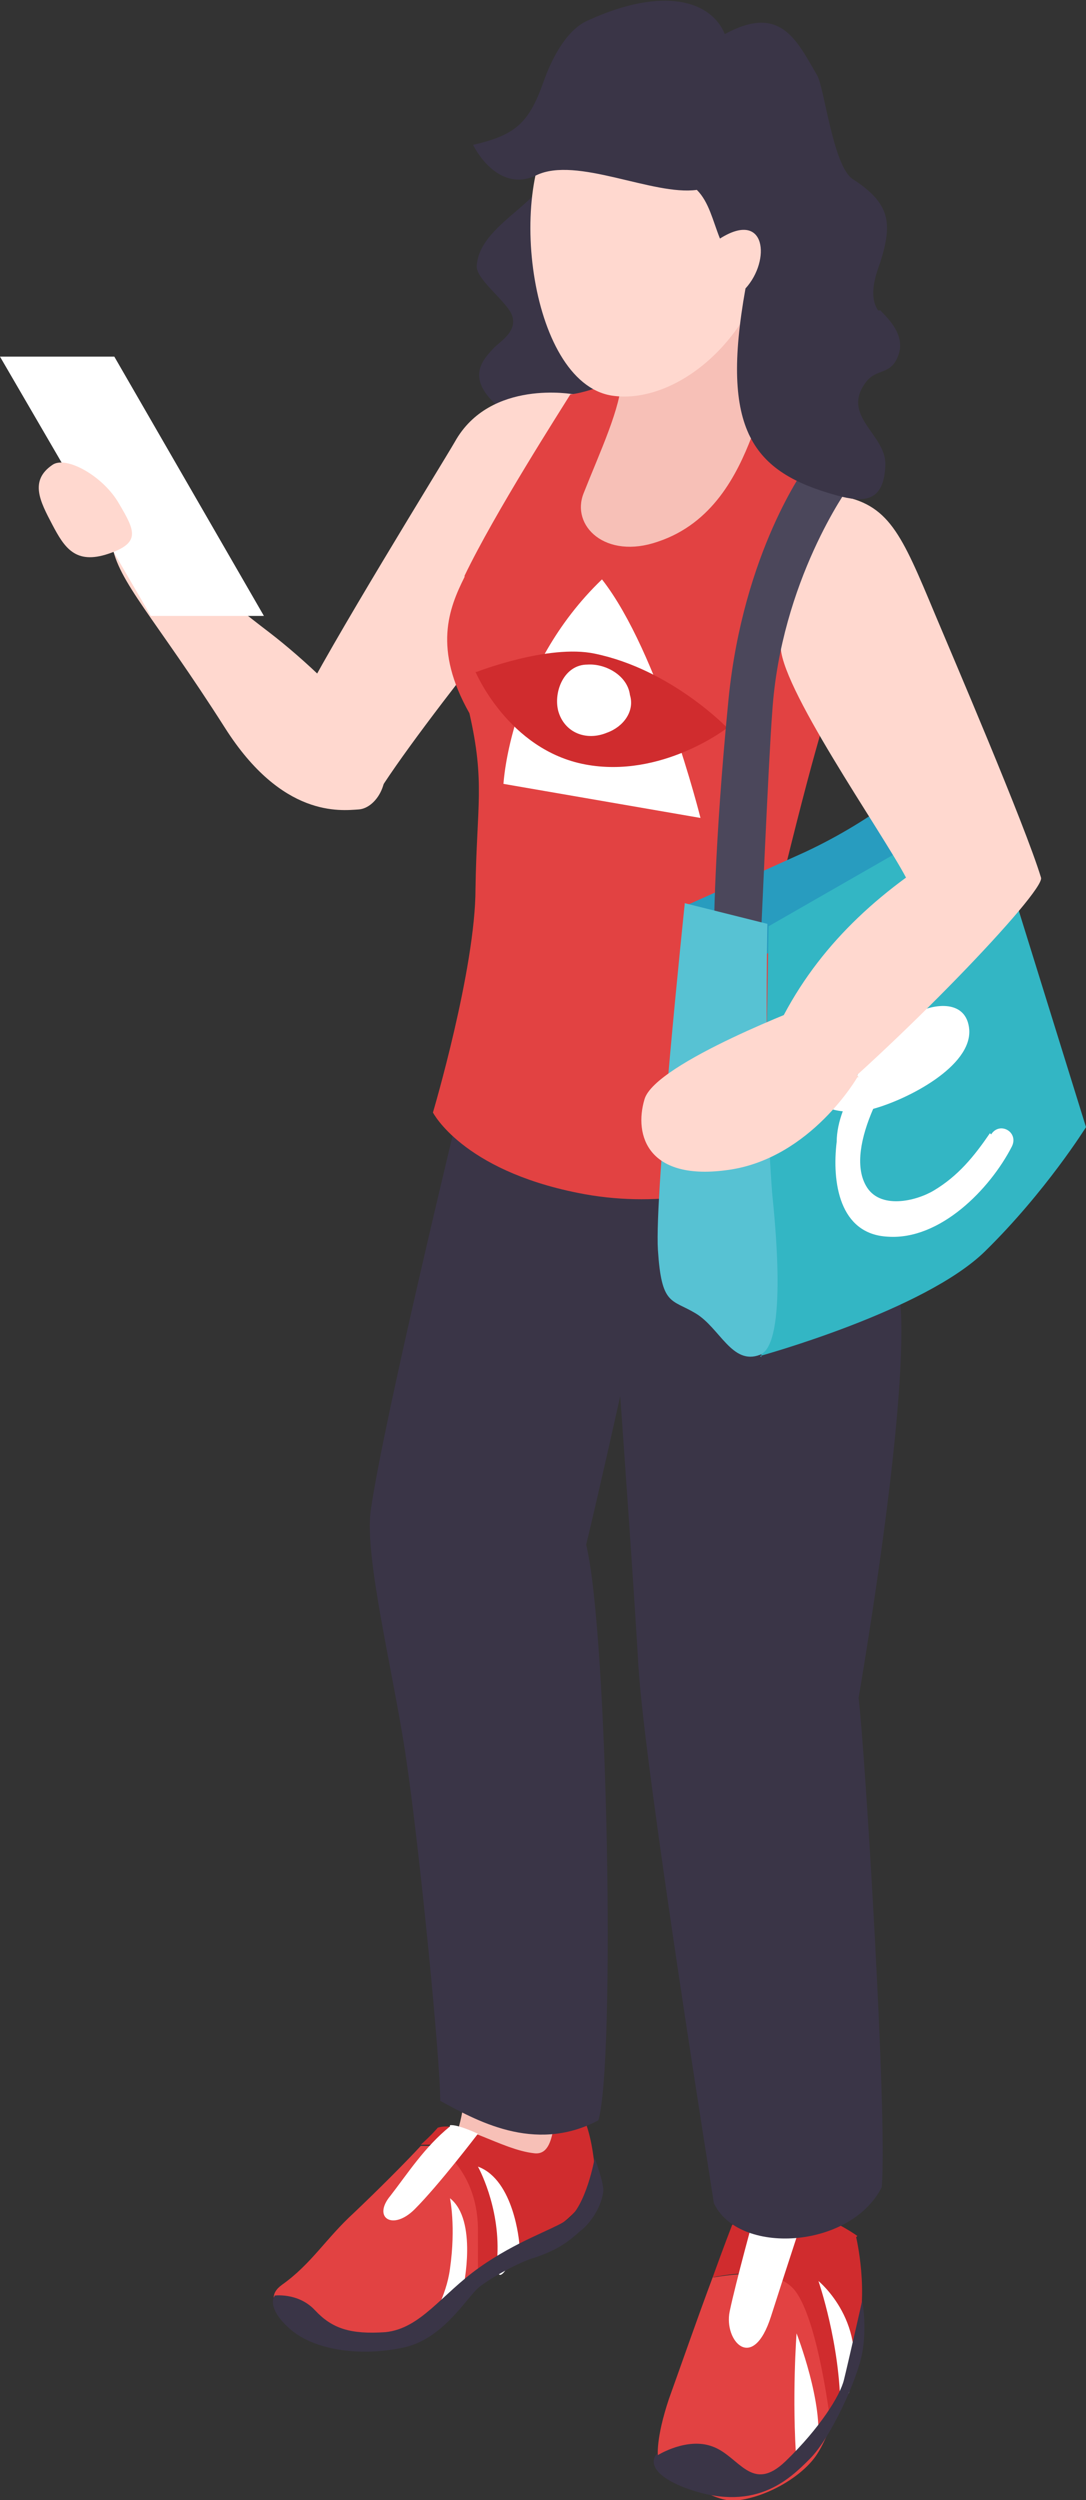
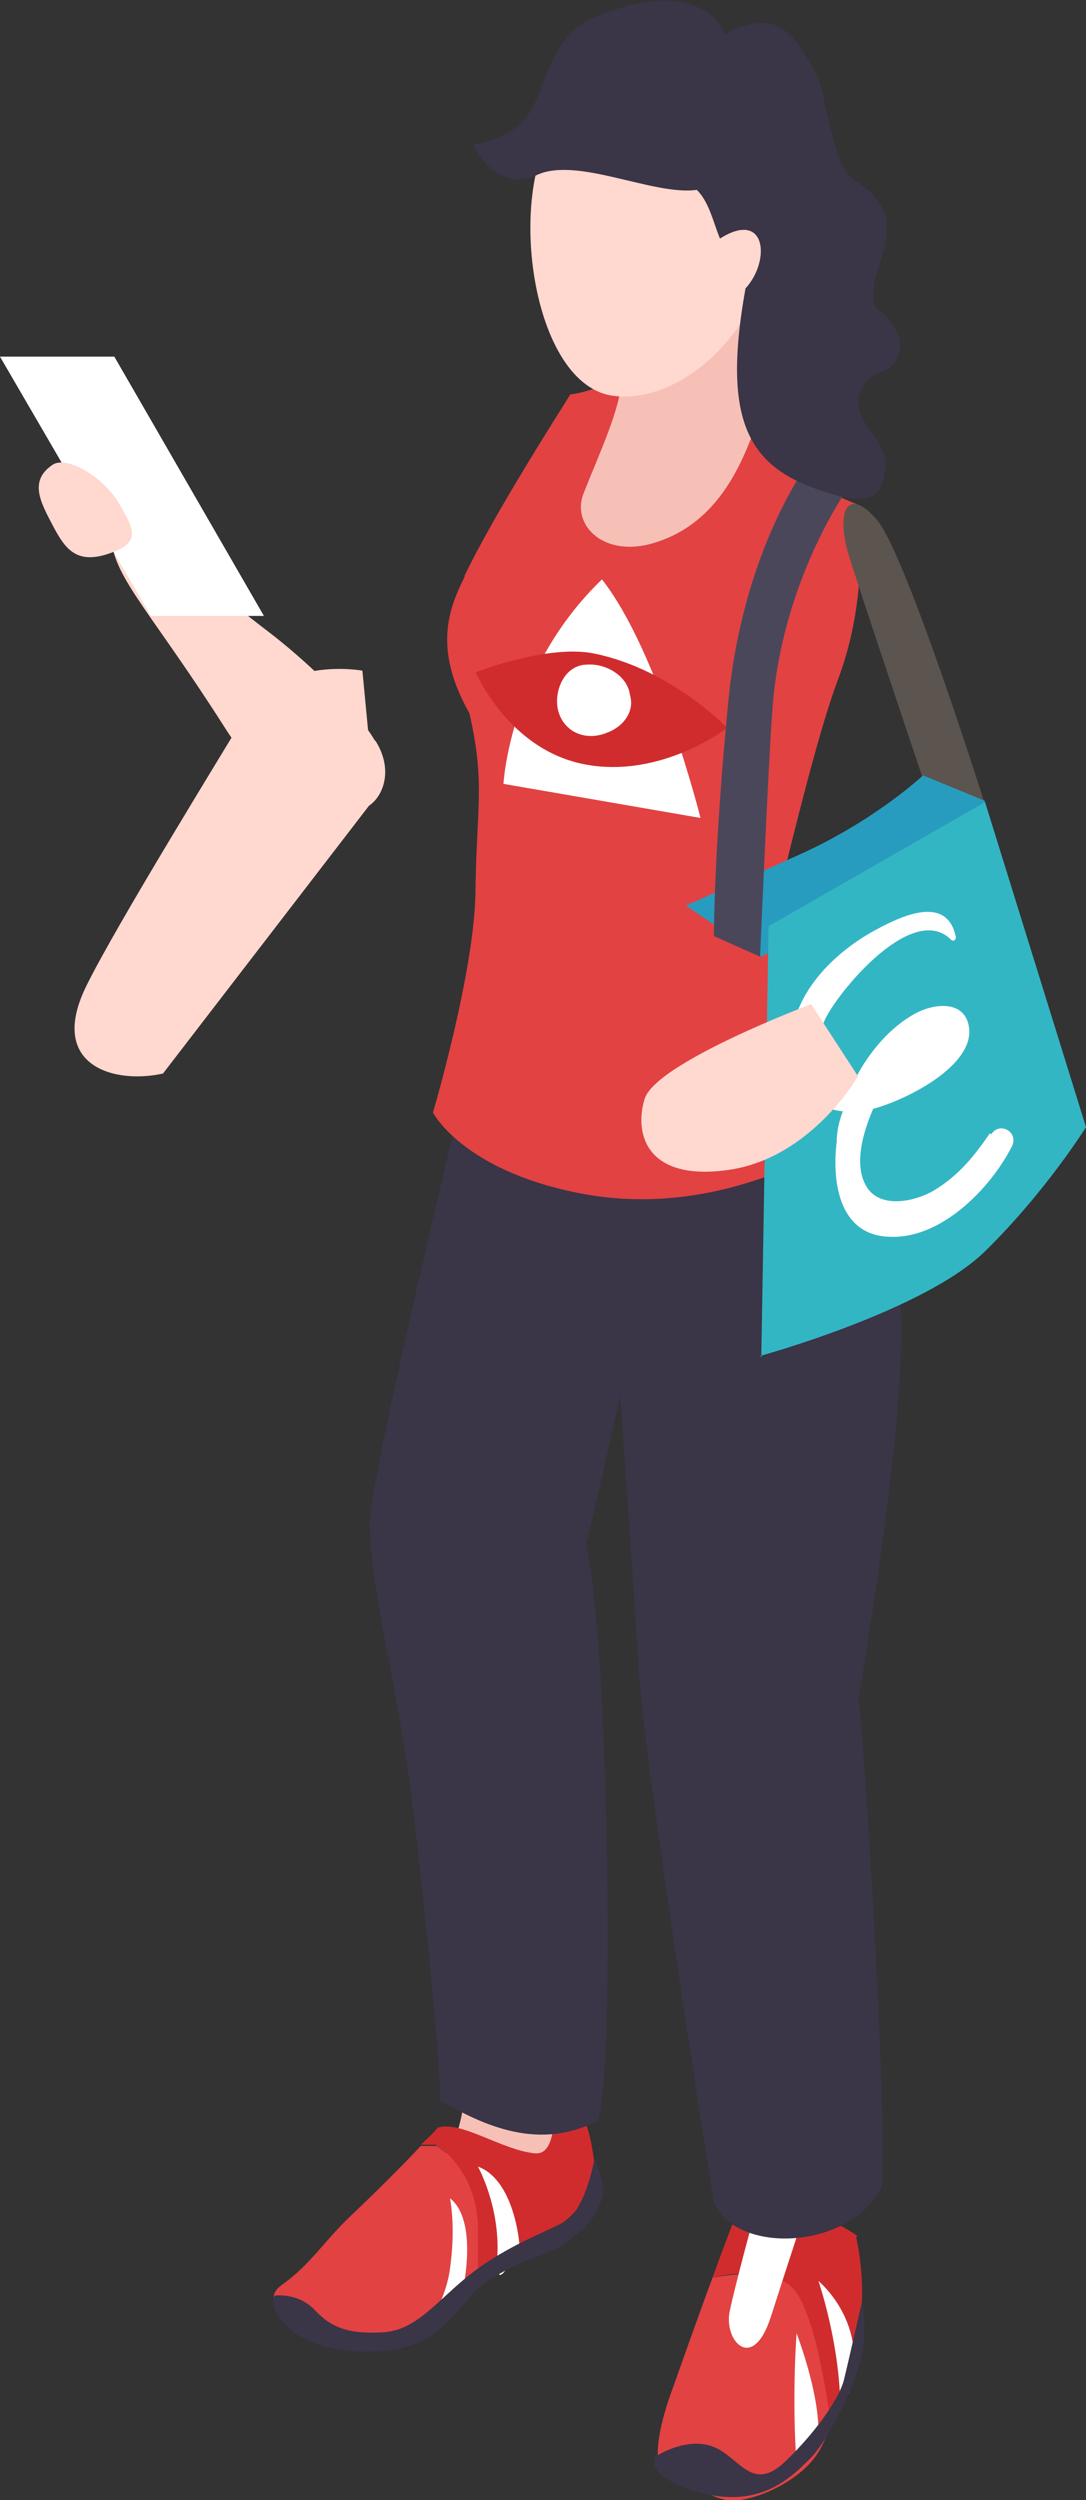
<svg xmlns="http://www.w3.org/2000/svg" id="Layer_2" viewBox="0 0 8.93 20.54">
  <rect x="0" y="0" width="8.93" height="20.54" fill="#333333" stroke="none" />
  <defs>
    <style>.cls-1{fill:#33b6c4;}.cls-1,.cls-2,.cls-3,.cls-4,.cls-5,.cls-6,.cls-7,.cls-8,.cls-9,.cls-10,.cls-11{stroke-width:0px;}.cls-2{fill:#5b544f;}.cls-3{fill:#3a3547;}.cls-4{fill:#d02c2e;}.cls-5{fill:#e24242;}.cls-6{fill:#4b475b;}.cls-7{fill:#289cbf;}.cls-8{fill:#fff;}.cls-9{fill:#57c2d3;}.cls-10{fill:#ffd8cf;}.cls-11{fill:#f7c0b7;}</style>
  </defs>
  <g id="Layer_1-2">
-     <path class="cls-3" d="M4.47,1.58s-.02,0-.03,0c0,0-.02,0-.03,0-.16.18-.48.35-.49.61,0,.11.25.29.29.4.05.14-.11.22-.16.28-.08.09-.28.28.2.58.32.2-.04.49.37.57.68.12,1.05-.33,1.09-.99.04-.61-.58-1.51-1.24-1.46Z" />
    <path class="cls-11" d="M4.04,8.77s-.66,2.92-.81,3.28c-.15.37-.02.57.17,1.41.19.84.35,2.27.41,2.87.06.56.04,1.2-.17,1.4s-.93,1.01-.73,1.17.42.03.73-.22c.3-.25.59-.32.8-.42.23-.12.32-.32.14-1.06-.16-.64.25-2.47.25-3.41,0-.59-.17-1.17-.16-1.22.02-.5.9-1.54-.63-3.79Z" />
    <path class="cls-10" d="M5.39,11.94s-.06,2.26.1,2.8c.13.42.54,2.69.58,3.06.06.52-.03,1.01,0,1.39.02.29-.59,1.24.1.91.47-.23.86-.95.72-1.4-.05-.17-.16-.38-.14-.89.05-.92.22-1.36.16-2.19-.01-.15-.15-1.33-.09-2,.09-.94.22-1.59.1-1.8-.2-.37-1.54.13-1.54.13Z" />
-     <path class="cls-10" d="M3.08,6.56c.35-.59,1.74-2.27,1.74-2.27l-.1-1.05s-.69-.13-.98.39c-.11.19-1.04,1.69-1.29,2.2-.32.65.22.81.63.72Z" />
+     <path class="cls-10" d="M3.08,6.56l-.1-1.05s-.69-.13-.98.39c-.11.19-1.04,1.69-1.29,2.2-.32.65.22.81.63.72Z" />
    <path class="cls-5" d="M5.86,18.71c-.12.32-.27.75-.36,1-.11.33-.09.47-.09.47,0,0,.4.41.67.36.27-.04.54-.22.64-.38.04-.06.08-.15.12-.25-.05-.39-.15-.92-.3-1.1-.14-.16-.43-.14-.67-.1Z" />
    <path class="cls-4" d="M7.05,18.37s-.61-.45-1.03-.09c0,0-.07.18-.16.43.24-.05.53-.06.67.1.15.18.25.72.3,1.1.1-.26.18-.6.21-.71.11-.36,0-.82,0-.82Z" />
    <path class="cls-8" d="M6.72,20.1c.06-.34-.17-.93-.17-.93,0,0-.04.53,0,1.07.04-.07.1-.11.18-.14Z" />
    <path class="cls-8" d="M6.98,19.66c.18-.57-.25-.92-.25-.92,0,0,.18.52.18,1.06.01-.05.03-.1.07-.14Z" />
    <path class="cls-8" d="M6.21,18.17s-.16.58-.21.82c-.05.24.19.51.34.04.15-.47.28-.86.28-.86,0,0-.21-.15-.42,0Z" />
    <path class="cls-3" d="M5.41,20.17s.24-.15.45-.07c.22.08.32.39.6.12.28-.27.45-.54.48-.67.03-.12.15-.65.15-.65,0,0,.04.21,0,.43-.04.22-.26.7-.43.87-.17.17-.46.46-1.05.23-.34-.14-.21-.27-.21-.27Z" />
    <path class="cls-5" d="M3.58,17.63s-.08,0-.12,0c-.13.14-.35.36-.55.55-.23.21-.35.42-.59.59-.21.15.09.34.43.44.17.05.42.02.59-.03.24-.07.29-.2.6-.5,0-.13,0-.25,0-.37,0-.48-.35-.68-.35-.68Z" />
    <path class="cls-4" d="M4.57,18.3c.2-.12.33-.36.33-.36,0,0-.02-.65-.24-.67-.15-.01-.05.45-.27.42-.27-.03-.6-.27-.79-.21,0,0-.05.06-.14.14.04,0,.08,0,.12,0,0,0,.34.19.35.68,0,.12,0,.25,0,.37,0,0,.01-.01.02-.02.16-.14.44-.26.62-.36Z" />
    <path class="cls-8" d="M3.7,18.06s.05.23,0,.58c-.03.23-.16.43-.16.43l.27-.28s.12-.55-.11-.73Z" />
    <path class="cls-8" d="M3.93,17.8s.18.32.16.73c-.03.41.18-.1.18-.1,0,0-.04-.52-.34-.63Z" />
-     <path class="cls-8" d="M3.7,17.47c-.21.17-.35.39-.49.57-.15.18.02.29.2.11.2-.2.52-.62.52-.62,0,0-.17-.08-.23-.07Z" />
    <path class="cls-3" d="M2.25,18.86s.2-.03.34.12c.14.15.29.2.58.18.29-.03.46-.31.77-.53.31-.22.6-.31.72-.39.16-.11.23-.51.23-.51,0,0,.08.21.07.28-.02.14-.12.27-.19.32-.09.08-.17.15-.38.22-.11.03-.35.16-.45.24-.1.08-.3.44-.64.5-.34.07-.72.02-.92-.16s-.12-.27-.12-.27Z" />
    <path class="cls-3" d="M5.25,13.69c.05.85.62,4.4.62,4.41.2.43,1.12.38,1.38-.13.05-.56-.14-3.63-.19-4.02.1-.59.46-2.8.32-3.41-.22-.94-.55-1.5-.55-1.5-1.1.74-3.06.09-3.06.09,0,0-.61,2.51-.72,3.27-.06.38.19,1.36.29,2.05.11.74.28,2.46.28,2.81.28.15.77.44,1.3.16.14-.46.08-3.99-.1-4.73.1-.41.28-1.22.28-1.22,0,0,.12,1.67.15,2.23Z" />
    <path class="cls-11" d="M5.3,4.77c.44-.16.76-.86.88-1.17,0-.01-.01-.02-.02-.03-.14-.39-.05-.96-.05-.96l-.98.27c-.01.22-.08.45-.2.58-.03.04-.02.06-.09.09-.09.18-.34.63-.43.98-.08.29.46.4.89.24Z" />
    <path class="cls-5" d="M3.82,4.74c-.13.26-.26.59.04,1.12.13.57.06.76.05,1.44,0,.66-.35,1.84-.35,1.84,0,0,.24.47,1.19.66,1.28.26,2.32-.53,2.32-.53,0,0-.76-1.54-.62-2.11.29-1.18.39-1.44.46-1.63.26-.74.13-1.39.13-1.39,0,0-.71-.28-.86-.55-.12.31-.32.71-.77.86-.43.15-.72-.13-.61-.4.13-.33.31-.71.31-.94-.17.07-.32.12-.42.13-.08.13-.62.97-.87,1.49Z" />
    <path class="cls-8" d="M4.95,4.76c-.76.73-.81,1.68-.81,1.68l1.62.28s-.34-1.36-.81-1.96Z" />
    <path class="cls-4" d="M3.92,5.52s.59-.23.97-.15c.63.13,1.09.61,1.09.61,0,0-.54.42-1.17.3-.63-.12-.9-.76-.9-.76Z" />
    <path class="cls-8" d="M5.18,5.71c-.02-.16-.2-.26-.35-.25-.19,0-.28.22-.24.38.05.18.23.25.4.18.14-.05.23-.18.19-.31Z" />
    <path class="cls-2" d="M8.09,6.58s-.64-2.03-.88-2.31c-.24-.28-.33-.07-.24.26.1.33.61,1.84.61,1.84l.51.21Z" />
    <path class="cls-7" d="M7.59,6.37s-.37.35-.97.63c-.33.15-.98.44-.98.44l.62.42,1.7-.9.14-.38-.51-.21Z" />
    <path class="cls-1" d="M6.25,11.14s1.35-.37,1.85-.86.83-1.02.83-1.02l-.83-2.67-1.78,1.02-.06,3.54Z" />
    <path class="cls-8" d="M8.14,9.31c-.13.19-.26.35-.46.47-.15.09-.45.16-.56-.04-.09-.16-.04-.4.06-.63.29-.08.81-.35.79-.65-.02-.25-.29-.22-.45-.13-.2.11-.37.31-.48.52-.2-.03-.35-.18-.27-.44.06-.19.72-1.02,1.05-.69.02.02.04,0,.04-.02-.07-.35-.44-.18-.66-.06-.39.21-.78.62-.68,1.11.05.23.21.36.41.38-.03.08-.05.17-.05.25-.04.33.02.76.42.78.43.03.84-.39,1.02-.74.06-.12-.1-.21-.17-.1Z" />
-     <path class="cls-10" d="M6.25,8.82c.09.15.16.34.31.43.79-.63,2.04-1.93,2-2.04-.13-.43-.74-1.85-.87-2.16-.28-.67-.38-.91-.8-.98-.16-.03-.42.59-.47,1.22-.03.32.83,1.54,1.03,1.92-.56.41-.98.92-1.21,1.61Z" />
    <path class="cls-6" d="M6.63,3.83s-.52.7-.64,1.92c-.12,1.22-.12,1.94-.12,1.94l.38.17s.07-1.63.1-2.01c.07-1.08.63-1.85.63-1.85l-.35-.16Z" />
-     <path class="cls-9" d="M5.63,7.43s-.25,2.38-.22,2.84c.03.46.11.4.31.52.2.12.3.43.53.34.23-.09.12-1.12.1-1.32-.07-.89-.04-2.22-.04-2.22l-.68-.17Z" />
    <path class="cls-10" d="M4.62.97c-.47.49-.28,2.17.41,2.28.45.07,1.07-.33,1.3-1.11.19-.65-.82-2.1-1.71-1.18Z" />
    <path class="cls-3" d="M7.22,2.55c-.08-.12-.02-.29.02-.4.1-.32.08-.48-.23-.68-.16-.11-.23-.74-.29-.85-.17-.29-.3-.59-.76-.34-.11-.27-.5-.4-1.13-.11-.18.08-.3.33-.36.5-.12.34-.23.44-.58.52.06.12.25.38.52.25.33-.16.96.17,1.32.12.1.1.13.25.19.4.38-.24.42.18.21.41-.21,1.17.06,1.51.75,1.7.22.06.39.06.4-.25.01-.25-.37-.4-.16-.68.09-.12.21-.05.27-.23.06-.18-.13-.33-.15-.36Z" />
    <path class="cls-10" d="M3.08,6.08c-.18-.3-.6-.68-.86-.88-.38-.29-.99-.78-1.05-1.01-.21.08-.06.17-.25.28.05.31.35.6.93,1.51.47.74.95.68,1.1.67.15-.01.32-.27.14-.56Z" />
    <polygon class="cls-8" points="2.17 5.06 1.24 5.06 0 2.93 .94 2.93 2.17 5.06" />
    <path class="cls-10" d="M.43,3.82c.11-.08.42.09.55.32.13.22.18.32-.09.41-.27.09-.36-.05-.46-.24s-.19-.36,0-.49Z" />
    <path class="cls-10" d="M7.05,8.85s-.38.66-1.05.76c-.67.1-.79-.28-.7-.58.09-.3,1.37-.78,1.37-.78l.39.6Z" />
  </g>
</svg>